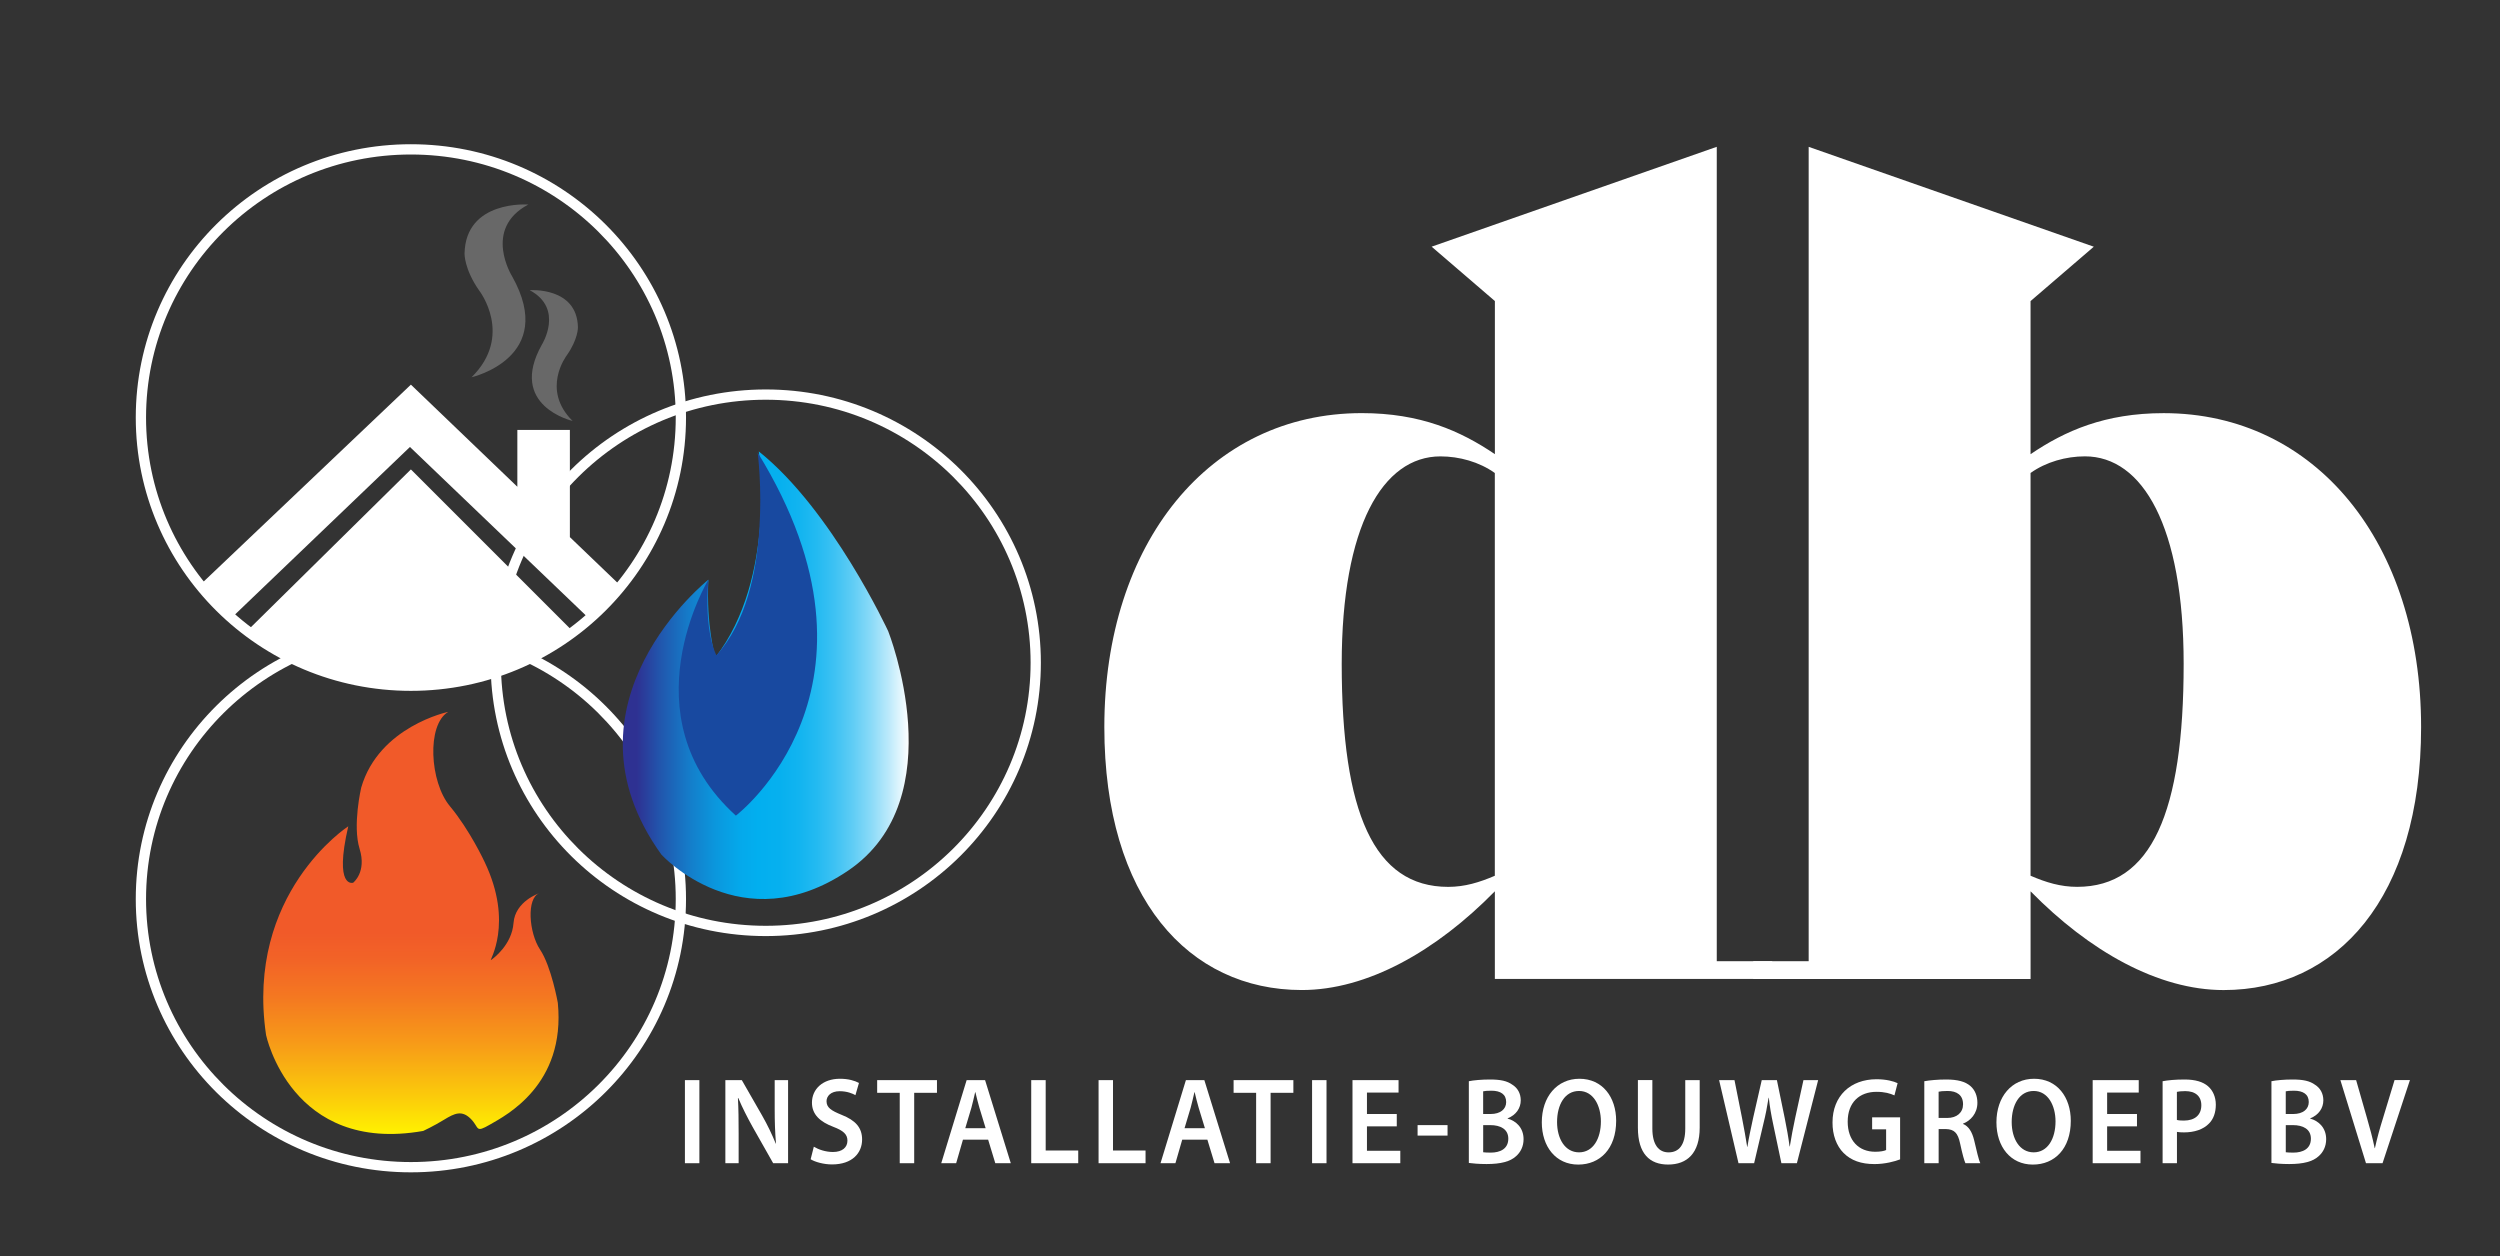
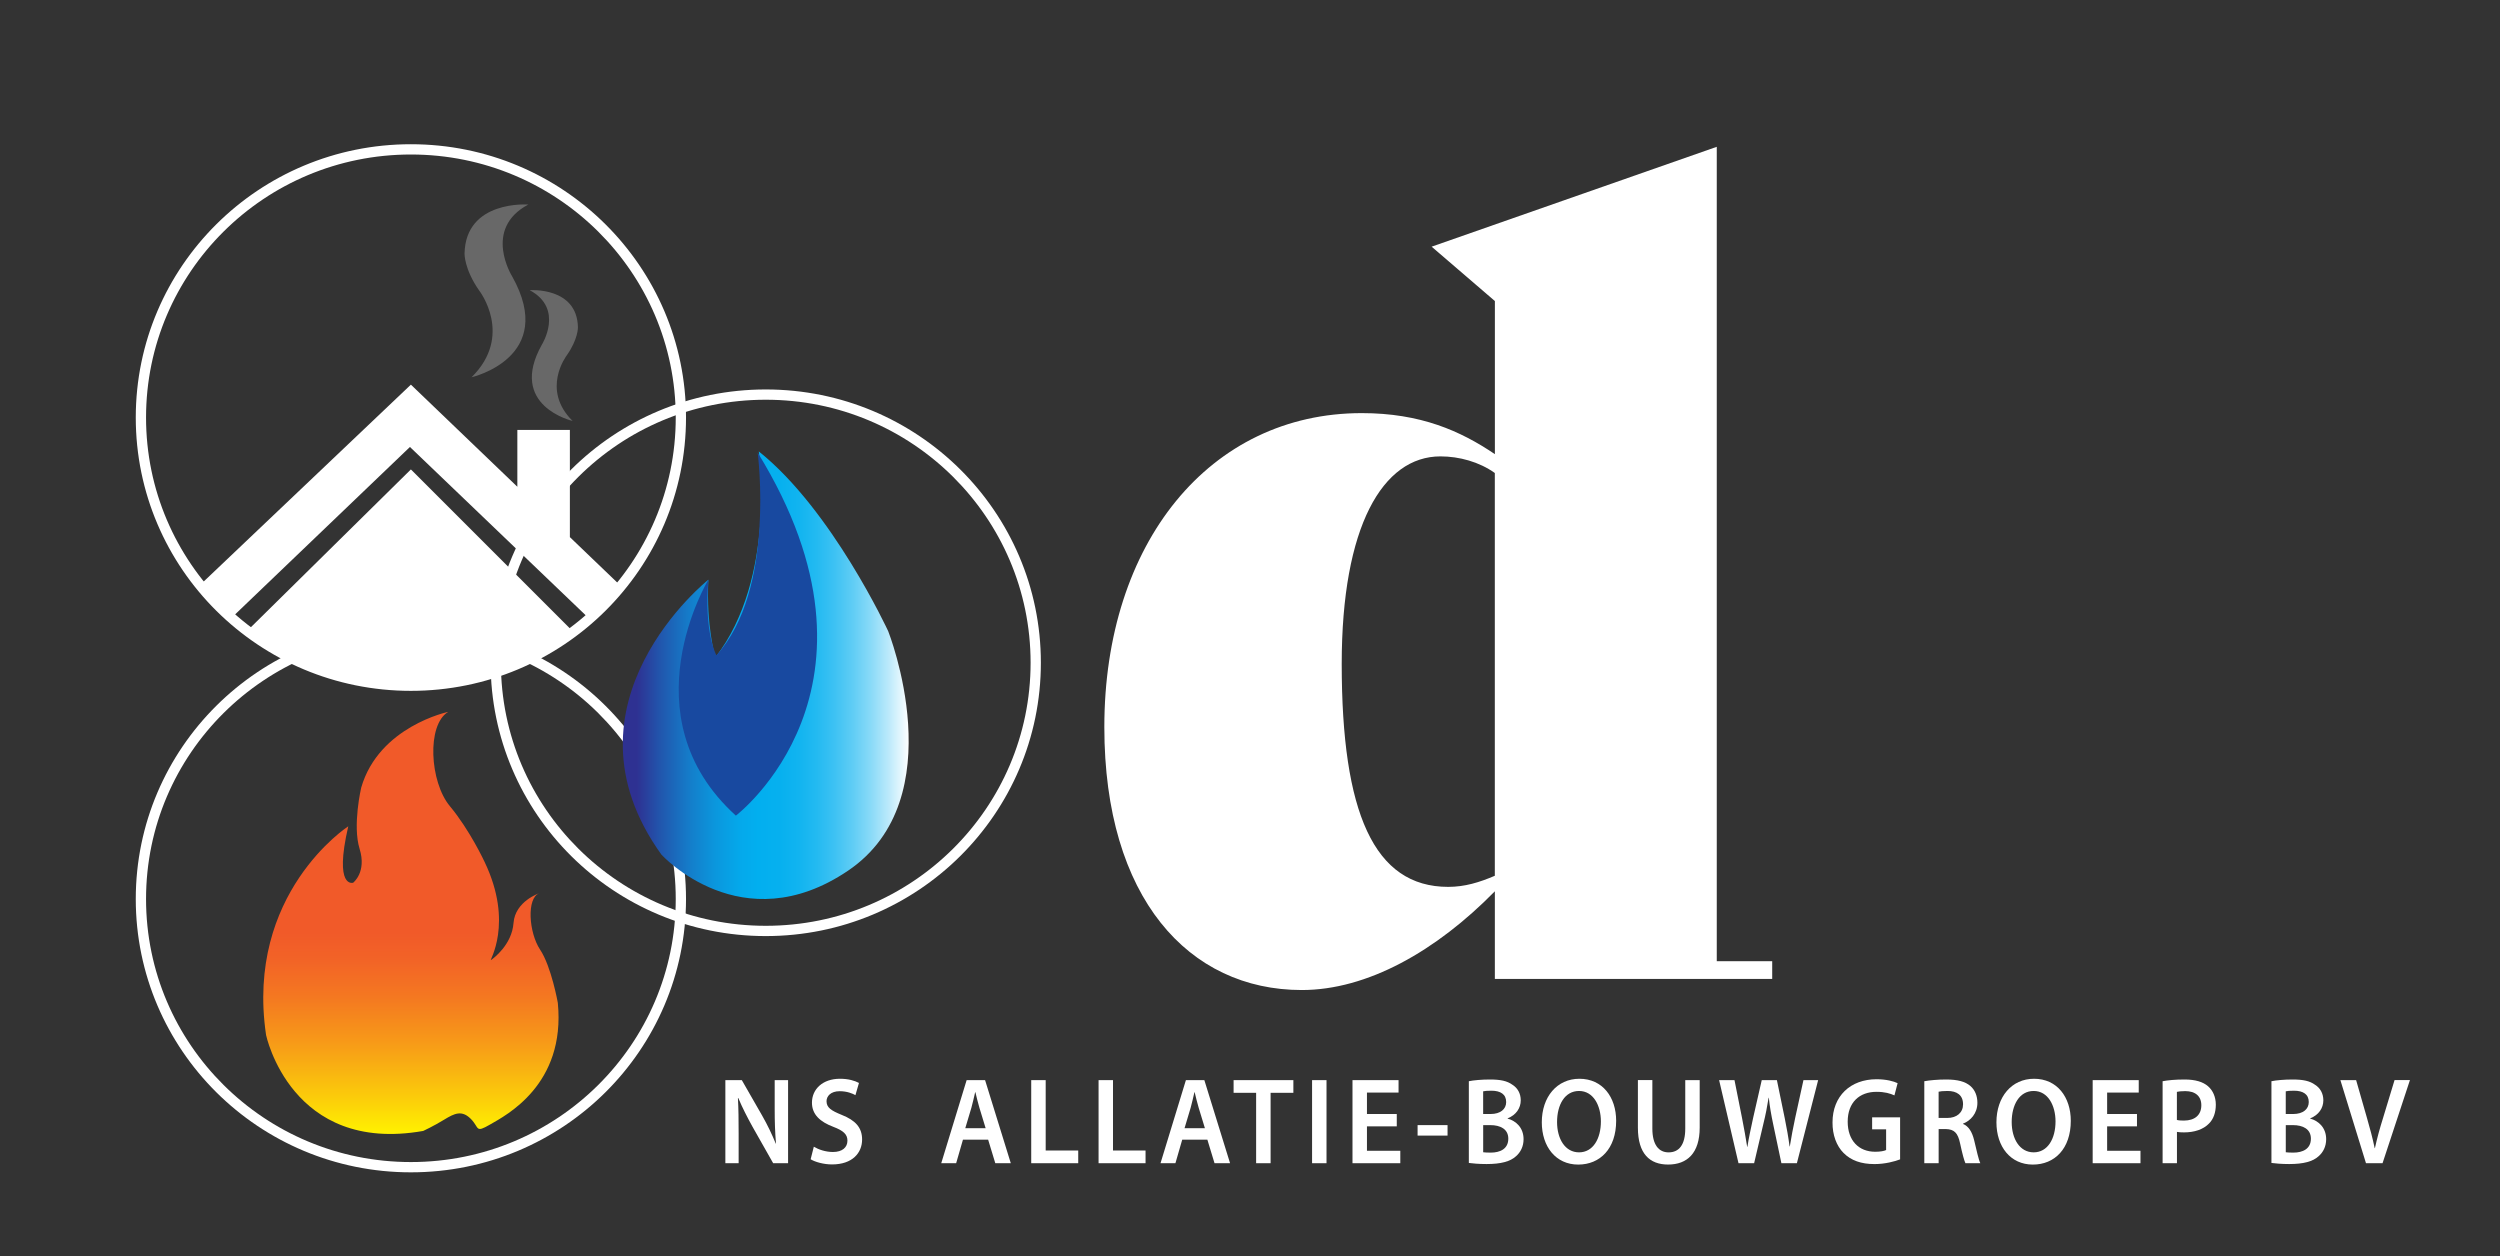
<svg xmlns="http://www.w3.org/2000/svg" id="Layer_1" x="0px" y="0px" viewBox="0 0 841.89 422.98" style="enable-background:new 0 0 841.89 422.98;" xml:space="preserve">
  <rect x="0" y="0" width="841.89" height="422.98" fill="#333333" stroke="none" />
  <style type="text/css">	.st0{fill:#FFFFFF;}	.st1{fill:url(#SVGID_1_);}	.st2{fill:url(#SVGID_00000122712287404377397740000008435832701238088089_);}	.st3{fill:#1849A0;}	.st4{fill:#686868;}</style>
  <g>
-     <rect x="230.65" y="363.74" class="st0" width="4.87" height="27.98" />
    <path class="st0" d="M244.27,391.72v-27.98h5.54l6.88,12c1.78,3.11,3.32,6.35,4.55,9.38h0.08c-0.32-3.74-0.44-7.35-0.44-11.62  v-9.76h4.51v27.98h-5.02l-6.96-12.29c-1.7-3.07-3.48-6.52-4.79-9.67l-0.12,0.04c0.2,3.61,0.24,7.31,0.24,11.92v10H244.27z" />
    <path class="st0" d="M274.06,386.16c1.58,0.95,3.96,1.78,6.45,1.78c3.13,0,4.87-1.54,4.87-3.82c0-2.12-1.35-3.36-4.75-4.65  c-4.39-1.66-7.2-4.11-7.2-8.14c0-4.57,3.64-8.05,9.42-8.05c2.89,0,5.02,0.66,6.41,1.41l-1.19,4.11c-0.95-0.54-2.81-1.33-5.3-1.33  c-3.09,0-4.43,1.74-4.43,3.36c0,2.16,1.54,3.16,5.1,4.61c4.63,1.83,6.88,4.28,6.88,8.3c0,4.48-3.24,8.39-10.13,8.39  c-2.81,0-5.74-0.83-7.2-1.74L274.06,386.16z" />
-     <polygon class="st0" points="302.99,368.01 295.39,368.01 295.39,363.74 315.53,363.74 315.53,368.01 307.86,368.01 307.86,391.72   302.99,391.72  " />
    <path class="st0" d="M324.28,383.79l-2.29,7.93h-5.02l8.55-27.98h6.21l8.66,27.98h-5.22l-2.41-7.93H324.28z M331.92,379.93  l-2.1-6.89c-0.51-1.7-0.95-3.61-1.35-5.23h-0.08c-0.4,1.62-0.79,3.57-1.27,5.23l-2.06,6.89H331.92z" />
    <polygon class="st0" points="347.27,363.74 352.14,363.74 352.14,387.44 363.1,387.44 363.1,391.72 347.27,391.72  " />
    <polygon class="st0" points="369.95,363.74 374.81,363.74 374.81,387.44 385.77,387.44 385.77,391.72 369.95,391.72  " />
    <path class="st0" d="M398.12,383.79l-2.29,7.93h-5.02l8.55-27.98h6.21l8.66,27.98H409l-2.41-7.93H398.12z M405.76,379.93l-2.1-6.89  c-0.51-1.7-0.95-3.61-1.35-5.23h-0.08c-0.4,1.62-0.79,3.57-1.27,5.23l-2.06,6.89H405.76z" />
    <polygon class="st0" points="423.01,368.01 415.42,368.01 415.42,363.74 435.55,363.74 435.55,368.01 427.88,368.01 427.88,391.72   423.01,391.72  " />
    <rect x="441.85" y="363.74" class="st0" width="4.86" height="27.98" />
    <polygon class="st0" points="470.37,379.31 460.33,379.31 460.33,387.53 471.56,387.53 471.56,391.72 455.46,391.72 455.46,363.74   470.97,363.74 470.97,367.93 460.33,367.93 460.33,375.15 470.37,375.15  " />
    <rect x="477.38" y="378.89" class="st0" width="10.09" height="3.53" />
    <path class="st0" d="M494.63,364.11c1.54-0.33,4.35-0.58,7.08-0.58c3.6,0,5.82,0.46,7.64,1.79c1.66,1.04,2.77,2.86,2.77,5.23  c0,2.57-1.54,4.94-4.43,6.06v0.08c2.81,0.75,5.38,3.07,5.38,6.93c0,2.49-1.03,4.44-2.57,5.77c-1.9,1.74-5.02,2.61-9.89,2.61  c-2.69,0-4.75-0.21-5.97-0.37V364.11z M499.46,375.15h2.49c3.36,0,5.26-1.66,5.26-4.03c0-2.61-1.9-3.82-4.98-3.82  c-1.42,0-2.26,0.08-2.77,0.21V375.15z M499.46,388.03c0.63,0.08,1.46,0.12,2.57,0.12c3.12,0,5.9-1.24,5.9-4.69  c0-3.24-2.69-4.57-6.05-4.57h-2.41V388.03z" />
    <path class="st0" d="M544.25,377.44c0,9.38-5.42,14.74-12.78,14.74c-7.52,0-12.26-6.02-12.26-14.24c0-8.59,5.14-14.66,12.66-14.66  C539.66,363.28,544.25,369.47,544.25,377.44z M524.35,377.85c0,5.69,2.73,10.21,7.4,10.21c4.71,0,7.36-4.57,7.36-10.42  c0-5.27-2.49-10.25-7.36-10.25C526.92,367.39,524.35,372.08,524.35,377.85z" />
    <path class="st0" d="M556.44,363.74v16.32c0,5.48,2.18,8.01,5.46,8.01c3.52,0,5.62-2.53,5.62-8.01v-16.32h4.86v15.98  c0,8.63-4.23,12.45-10.64,12.45c-6.17,0-10.17-3.61-10.17-12.41v-16.03H556.44z" />
    <path class="st0" d="M585.45,391.72l-6.53-27.98h5.18l2.53,12.7c0.67,3.41,1.31,6.97,1.74,9.76h0.08c0.44-2.95,1.19-6.27,1.94-9.8  l2.89-12.66h5.1l2.65,12.87c0.67,3.32,1.23,6.43,1.62,9.46h0.08c0.47-3.07,1.11-6.27,1.82-9.67l2.77-12.66h4.95l-7.16,27.98h-5.22  l-2.77-13.16c-0.67-3.2-1.15-5.85-1.46-8.88h-0.08c-0.47,2.99-0.99,5.69-1.78,8.88l-3.09,13.16H585.45z" />
    <path class="st0" d="M639.86,390.43c-1.7,0.66-5.03,1.58-8.59,1.58c-4.51,0-7.91-1.2-10.44-3.74c-2.37-2.37-3.76-6.06-3.72-10.3  c0-8.84,6.01-14.53,14.84-14.53c3.28,0,5.86,0.71,7.08,1.33l-1.07,4.11c-1.46-0.66-3.24-1.2-6.05-1.2c-5.7,0-9.69,3.53-9.69,10.05  c0,6.35,3.72,10.13,9.26,10.13c1.74,0,3.05-0.25,3.68-0.58v-6.97h-4.71v-4.03h9.42V390.43z" />
    <path class="st0" d="M648.01,364.11c1.82-0.33,4.55-0.58,7.36-0.58c3.84,0,6.45,0.67,8.23,2.24c1.46,1.29,2.3,3.24,2.3,5.6  c0,3.61-2.33,6.06-4.83,7.02v0.12c1.9,0.75,3.05,2.7,3.72,5.4c0.83,3.49,1.54,6.73,2.1,7.81h-5.02c-0.4-0.83-1.03-3.11-1.78-6.6  c-0.75-3.65-2.02-4.82-4.79-4.9h-2.45v11.5h-4.83V364.11z M652.84,376.48h2.89c3.28,0,5.34-1.83,5.34-4.61  c0-3.07-2.06-4.48-5.22-4.48c-1.54,0-2.53,0.12-3.01,0.25V376.48z" />
    <path class="st0" d="M697.35,377.44c0,9.38-5.42,14.74-12.78,14.74c-7.52,0-12.26-6.02-12.26-14.24c0-8.59,5.14-14.66,12.66-14.66  C692.76,363.28,697.35,369.47,697.35,377.44z M677.45,377.85c0,5.69,2.73,10.21,7.4,10.21c4.71,0,7.36-4.57,7.36-10.42  c0-5.27-2.49-10.25-7.36-10.25C680.03,367.39,677.45,372.08,677.45,377.85z" />
    <polygon class="st0" points="719.64,379.31 709.59,379.31 709.59,387.53 720.82,387.53 720.82,391.72 704.72,391.72 704.72,363.74   720.23,363.74 720.23,367.93 709.59,367.93 709.59,375.15 719.64,375.15  " />
    <path class="st0" d="M728.27,364.11c1.74-0.33,4.15-0.58,7.44-0.58c3.56,0,6.17,0.79,7.87,2.28c1.58,1.37,2.61,3.57,2.61,6.19  c0,2.66-0.79,4.86-2.29,6.35c-1.94,2.03-4.99,2.99-8.43,2.99c-0.91,0-1.74-0.04-2.37-0.17v10.55h-4.83V364.11z M733.09,377.15  c0.59,0.17,1.39,0.21,2.37,0.21c3.64,0,5.85-1.87,5.85-5.15c0-3.11-2.06-4.77-5.42-4.77c-1.34,0-2.29,0.12-2.81,0.25V377.15z" />
    <path class="st0" d="M764.91,364.11c1.54-0.33,4.35-0.58,7.08-0.58c3.6,0,5.82,0.46,7.64,1.79c1.66,1.04,2.77,2.86,2.77,5.23  c0,2.57-1.54,4.94-4.43,6.06v0.08c2.81,0.75,5.38,3.07,5.38,6.93c0,2.49-1.03,4.44-2.57,5.77c-1.9,1.74-5.02,2.61-9.89,2.61  c-2.69,0-4.75-0.21-5.97-0.37V364.11z M769.74,375.15h2.49c3.36,0,5.26-1.66,5.26-4.03c0-2.61-1.9-3.82-4.98-3.82  c-1.42,0-2.26,0.08-2.77,0.21V375.15z M769.74,388.03c0.63,0.08,1.46,0.12,2.57,0.12c3.12,0,5.9-1.24,5.9-4.69  c0-3.24-2.69-4.57-6.05-4.57h-2.41V388.03z" />
    <path class="st0" d="M796.76,391.72l-8.62-27.98h5.3l3.64,12.7c1.03,3.53,1.9,6.81,2.61,10.21h0.08c0.71-3.32,1.66-6.72,2.73-10.13  l3.88-12.79h5.18l-9.22,27.98H796.76z" />
    <path class="st0" d="M229.29,302.75h-1.73c0,24.46-9.98,46.6-26.12,62.63c-16.14,16.03-38.43,25.95-63.07,25.95  c-24.64,0-46.93-9.92-63.07-25.95c-16.14-16.04-26.12-38.17-26.12-62.63c0-24.46,9.98-46.6,26.12-62.63  c16.14-16.03,38.43-25.95,63.07-25.95c24.64,0,46.93,9.92,63.07,25.95c16.14,16.04,26.12,38.17,26.12,62.63H229.29h1.73  c0-25.41-10.38-48.44-27.14-65.09c-16.76-16.65-39.93-26.95-65.51-26.95c-25.58,0-48.75,10.3-65.51,26.95  c-16.76,16.65-27.14,39.67-27.14,65.09c0,25.41,10.38,48.44,27.14,65.09c16.76,16.65,39.93,26.95,65.51,26.95  c25.58,0,48.75-10.3,65.51-26.95c16.76-16.65,27.14-39.67,27.14-65.09H229.29z" />
    <linearGradient id="SVGID_1_" gradientUnits="userSpaceOnUse" x1="-4.580579e-08" y1="8.923962e-09" x2="1" y2="8.923962e-09" gradientTransform="matrix(8.704049e-15 -142.148 142.148 8.704049e-15 138.369 381.873)">
      <stop offset="0" style="stop-color:#FFF200" />
      <stop offset="0.092" style="stop-color:#FBCA0B" />
      <stop offset="0.217" style="stop-color:#F79A18" />
      <stop offset="0.328" style="stop-color:#F47721" />
      <stop offset="0.419" style="stop-color:#F26227" />
      <stop offset="0.478" style="stop-color:#F15A29" />
      <stop offset="1" style="stop-color:#F15A29" />
    </linearGradient>
    <path class="st1" d="M117.28,278.26c0,0-34.74,22.53-27.68,70.29c0,0,8.41,40.17,52.92,32.3c0,0,3.53-1.63,7.06-3.8  c3.53-2.17,5.97-3.26,8.96-0.27c2.99,2.99,1.36,4.89,6.51,1.9c5.16-2.99,25.51-13.3,22.8-40.98c0,0-2.17-12.21-5.97-17.91  c-3.8-5.7-4.61-17.37-0.27-19c0,0-8.14,2.71-8.68,10.04c-0.54,7.33-6.78,11.94-7.6,12.48c-0.81,0.54,7.87-12.21-2.17-33.11  c0,0-4.89-10.58-11.67-18.73c-6.78-8.14-7.87-27.41-0.54-31.75c0,0-23.34,4.89-29.31,25.51c0,0-2.99,12.76-0.54,20.63  c2.44,7.87-2.17,11.4-2.17,11.4S112.39,299.43,117.28,278.26z" />
    <path class="st0" d="M348.79,223.19h-1.73c0,24.46-9.98,46.6-26.12,62.63c-16.14,16.03-38.43,25.95-63.07,25.95  c-24.64,0-46.93-9.92-63.07-25.95c-16.14-16.04-26.12-38.17-26.12-62.63c0-24.46,9.98-46.6,26.12-62.63  c16.14-16.03,38.43-25.95,63.07-25.95c24.64,0,46.93,9.92,63.07,25.95c16.14,16.04,26.12,38.17,26.12,62.63H348.79h1.73  c0-25.41-10.38-48.44-27.14-65.09c-16.76-16.65-39.93-26.95-65.51-26.95c-25.58,0-48.75,10.3-65.51,26.95  c-16.76,16.65-27.14,39.67-27.14,65.09c0,25.41,10.38,48.44,27.14,65.09c16.76,16.65,39.93,26.95,65.51,26.95  c25.58,0,48.75-10.3,65.51-26.95c16.76-16.65,27.14-39.67,27.14-65.09H348.79z" />
    <linearGradient id="SVGID_00000145757757191061257010000013330338192889445533_" gradientUnits="userSpaceOnUse" x1="8.028564e-08" y1="3.070454e-08" x2="1" y2="3.070454e-08" gradientTransform="matrix(96.27 0 0 96.27 209.737 227.376)">
      <stop offset="0" style="stop-color:#2E3192" />
      <stop offset="0.049" style="stop-color:#2E3192" />
      <stop offset="0.134" style="stop-color:#2157AE" />
      <stop offset="0.235" style="stop-color:#147DCA" />
      <stop offset="0.329" style="stop-color:#0A98DE" />
      <stop offset="0.411" style="stop-color:#04A9EB" />
      <stop offset="0.473" style="stop-color:#02AFEF" />
      <stop offset="0.546" style="stop-color:#06B0EF" />
      <stop offset="0.614" style="stop-color:#11B4F0" />
      <stop offset="0.678" style="stop-color:#23BAF1" />
      <stop offset="0.742" style="stop-color:#3EC2F3" />
      <stop offset="0.805" style="stop-color:#60CDF5" />
      <stop offset="0.867" style="stop-color:#89DAF8" />
      <stop offset="0.928" style="stop-color:#BAE9FB" />
      <stop offset="0.987" style="stop-color:#F2FBFE" />
      <stop offset="1" style="stop-color:#FFFFFF" />
    </linearGradient>
    <path style="fill:url(#SVGID_00000145757757191061257010000013330338192889445533_);" d="M238.55,195.21  c0,0-52.46,41.66-15.82,92.58c0,0,27,29.7,62.88,5.4c35.87-24.3,13.5-80.62,13.5-80.62s-18.9-40.89-43.59-60.56  c0,0,6.17,42.43-14.66,69.43C240.87,221.44,237.78,210.64,238.55,195.21z" />
    <path class="st3" d="M238.55,195.21c0,0-27.77,45.9,9.26,79.46c0,0,56.32-42.82,7.33-122.28c0,0,6.17,46.29-13.89,68.28  C241.25,220.67,237.01,212.95,238.55,195.21z" />
    <path class="st0" d="M229.29,140.61h-1.73c0,24.46-9.98,46.6-26.12,62.63c-16.14,16.03-38.43,25.95-63.07,25.95  c-24.64,0-46.93-9.92-63.07-25.95c-16.14-16.04-26.12-38.17-26.12-62.63c0-24.46,9.98-46.6,26.12-62.63  c16.14-16.03,38.43-25.95,63.07-25.95c24.64,0,46.93,9.92,63.07,25.95c16.14,16.04,26.12,38.17,26.12,62.63H229.29h1.73  c0-25.41-10.38-48.44-27.14-65.09c-16.76-16.65-39.93-26.95-65.51-26.95c-25.58,0-48.75,10.3-65.51,26.95  c-16.76,16.65-27.14,39.67-27.14,65.09c0,25.41,10.38,48.44,27.14,65.09c16.76,16.65,39.93,26.95,65.51,26.95  c25.58,0,48.75-10.3,65.51-26.95c16.76-16.65,27.14-39.67,27.14-65.09H229.29z" />
    <polygon class="st0" points="191.91,180.88 191.91,144.79 174.22,144.79 174.22,163.92 138.37,129.53 67.3,197.06 77.81,208.21   138.05,150.52 198.29,208.21 209.44,197.69  " />
    <path class="st4" d="M192.83,141.76c0,0-21.95-5.03-10.34-25.72c0,0,7.59-12.09-4.12-18.32c0,0,15.97-1.22,16.25,12.47  c0,0,0.14,3.94-3.78,9.51C190.85,119.71,182.06,131.12,192.83,141.76z" />
    <path class="st4" d="M158.81,127.04c0,0,28.99-6.65,13.66-33.97c0,0-10.02-15.97,5.44-24.19c0,0-21.09-1.6-21.47,16.48  c0,0-0.18,5.21,4.99,12.57C161.44,97.92,173.03,112.99,158.81,127.04z" />
    <path class="st0" d="M83.25,212.44l55.12-54.36l55.31,55.31C193.68,213.39,140.82,253.4,83.25,212.44z" />
    <path class="st0" d="M596.8,323.69v5.98h-93.4v-29.52c-19.8,20.18-42.97,33.25-65.01,33.25c-38.11,0-66.5-31.01-66.5-88.55  c0-62.02,35.49-105.73,86.68-105.73c19.8,0,33.25,5.98,44.84,13.82v-51.56l-21.3-18.31l96.02-33.63v274.24H596.8z M503.39,294.92  V159.29c-5.23-3.74-11.96-5.6-18.31-5.6c-19.43,0-33.25,23.54-33.25,69.87c0,50.07,10.83,75.1,35.87,75.1  C493.3,298.65,498.16,297.16,503.39,294.92z" />
-     <path class="st0" d="M609.08,323.69V49.45l96.02,33.63l-21.3,18.31v51.56c11.58-7.85,25.03-13.82,44.84-13.82  c51.19,0,86.68,43.71,86.68,105.73c0,57.54-28.39,88.55-66.5,88.55c-22.04,0-45.21-13.08-65.01-33.25v29.52h-93.4v-5.98H609.08z   M699.49,298.65c25.03,0,35.87-25.03,35.87-75.1c0-46.33-13.82-69.87-33.25-69.87c-6.35,0-13.08,1.87-18.31,5.6v135.63  C689.03,297.16,693.89,298.65,699.49,298.65z" />
  </g>
</svg>